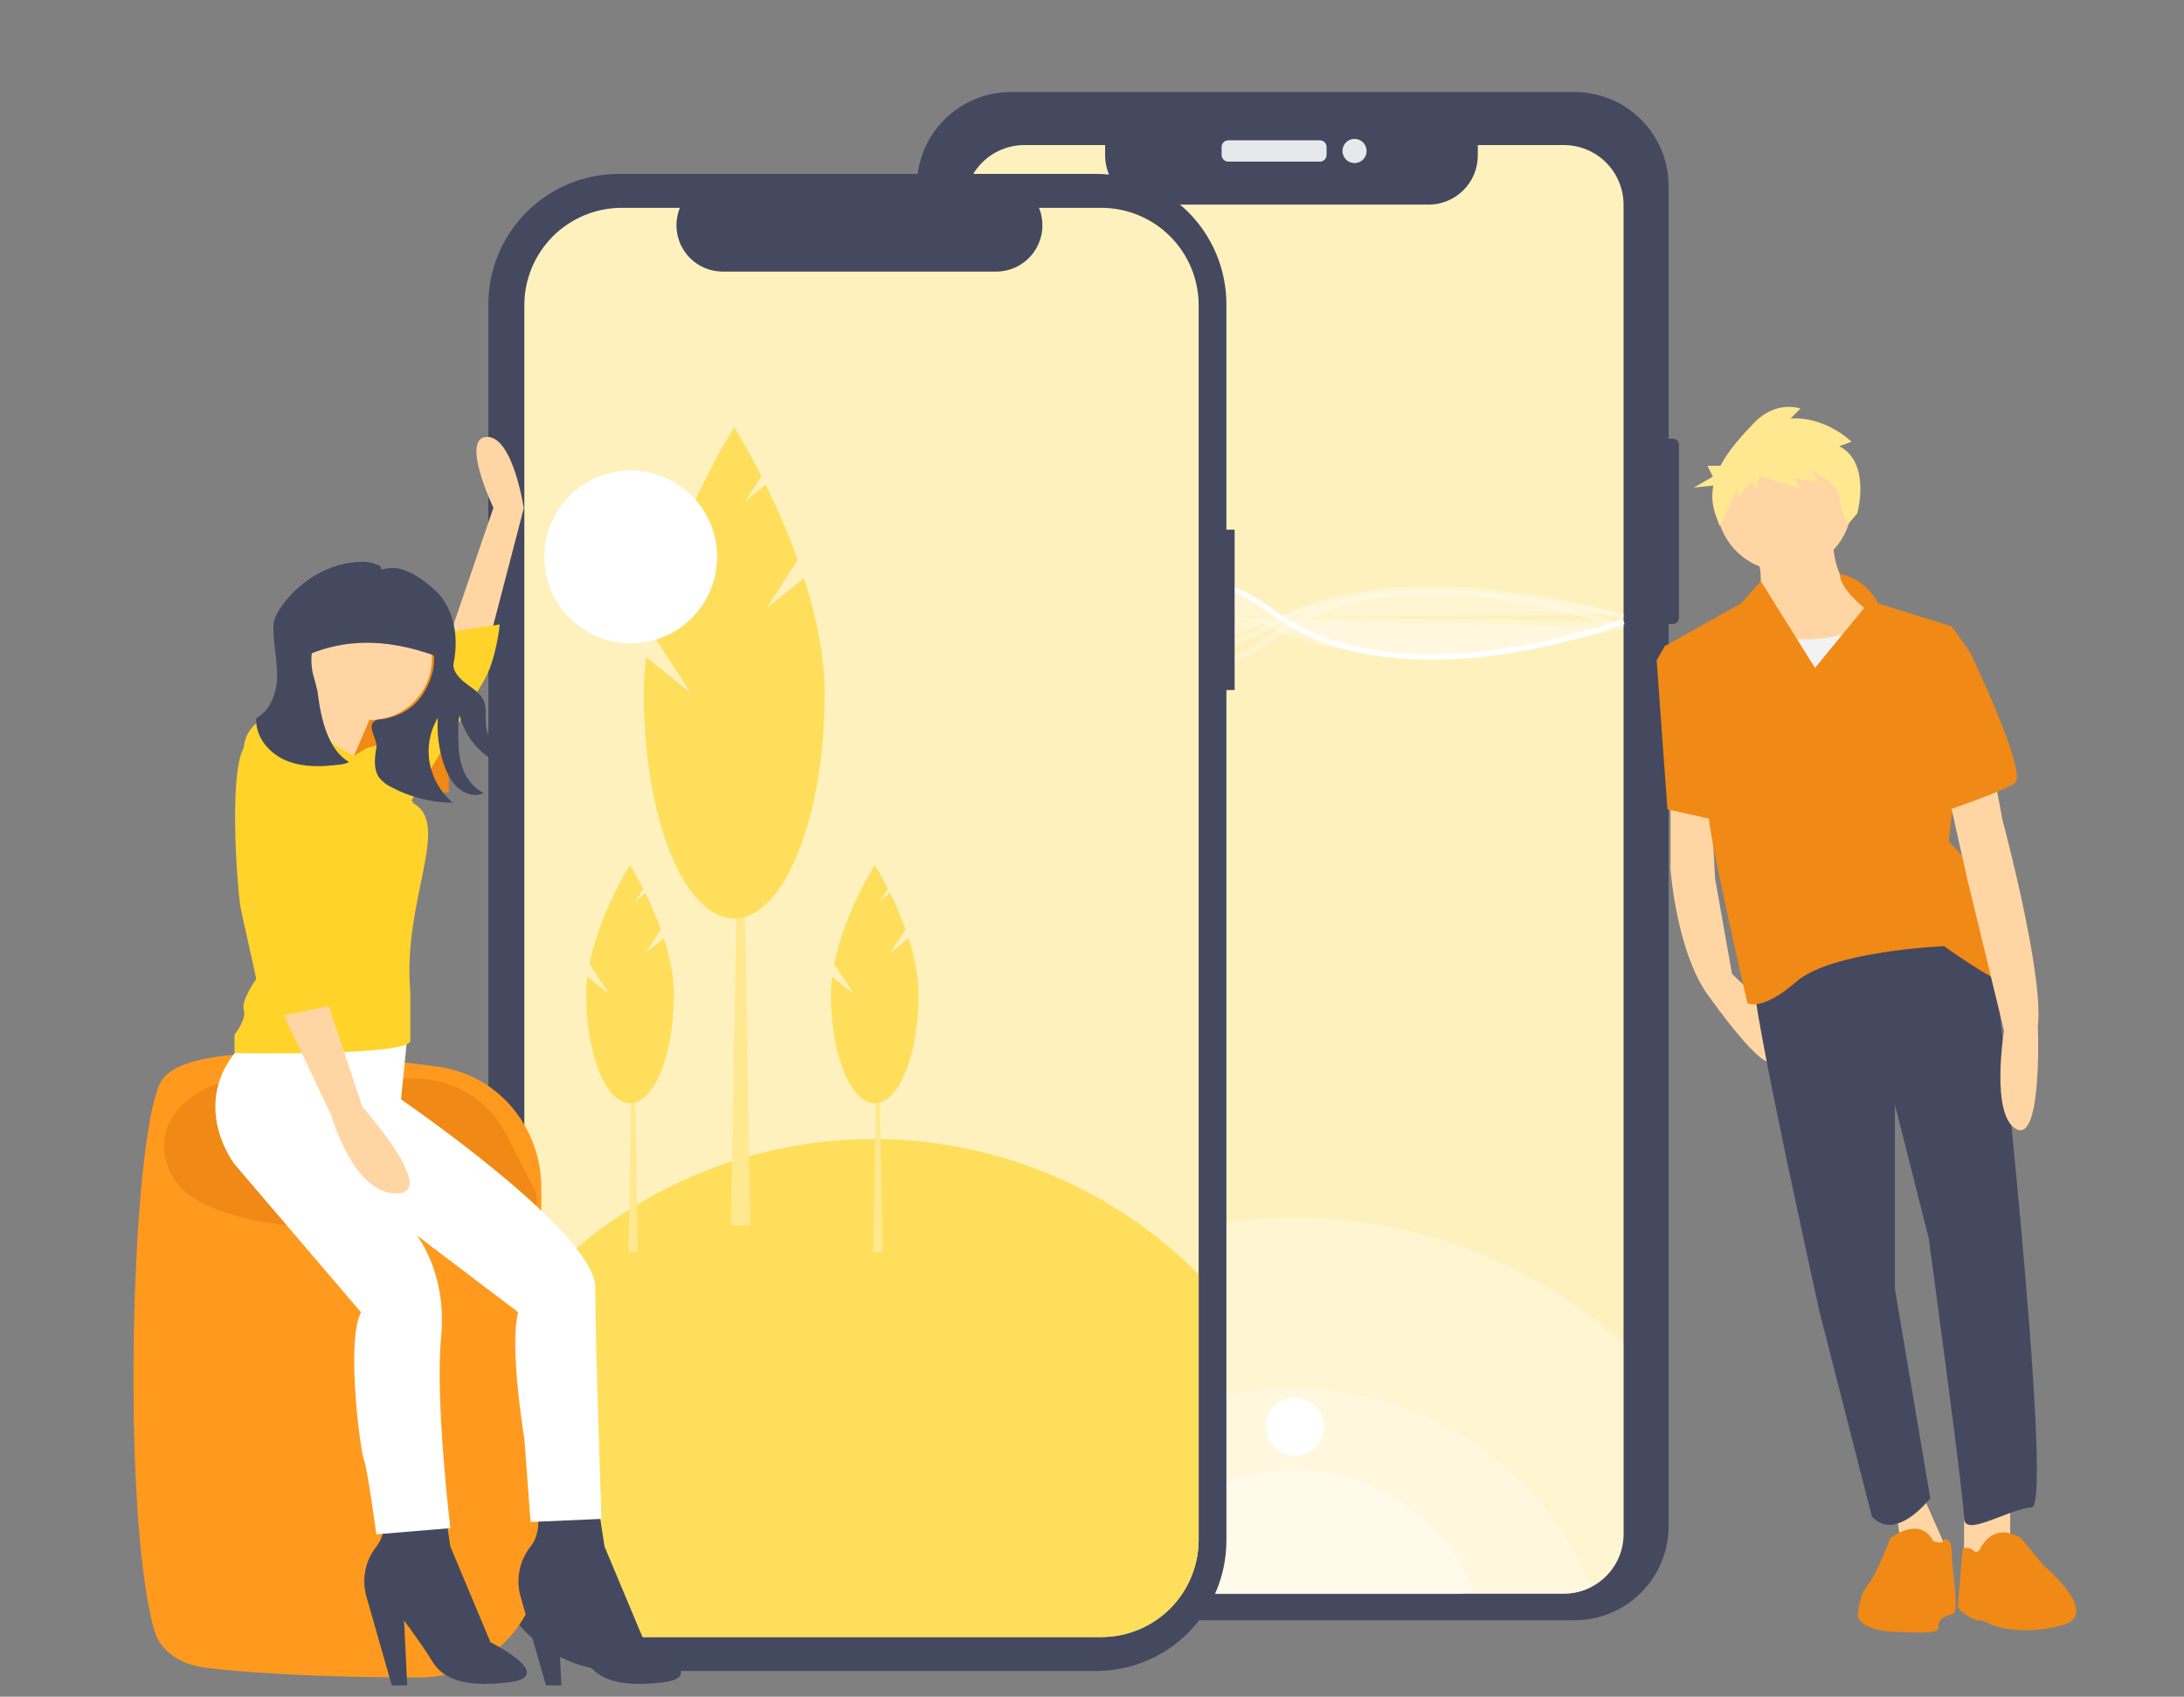
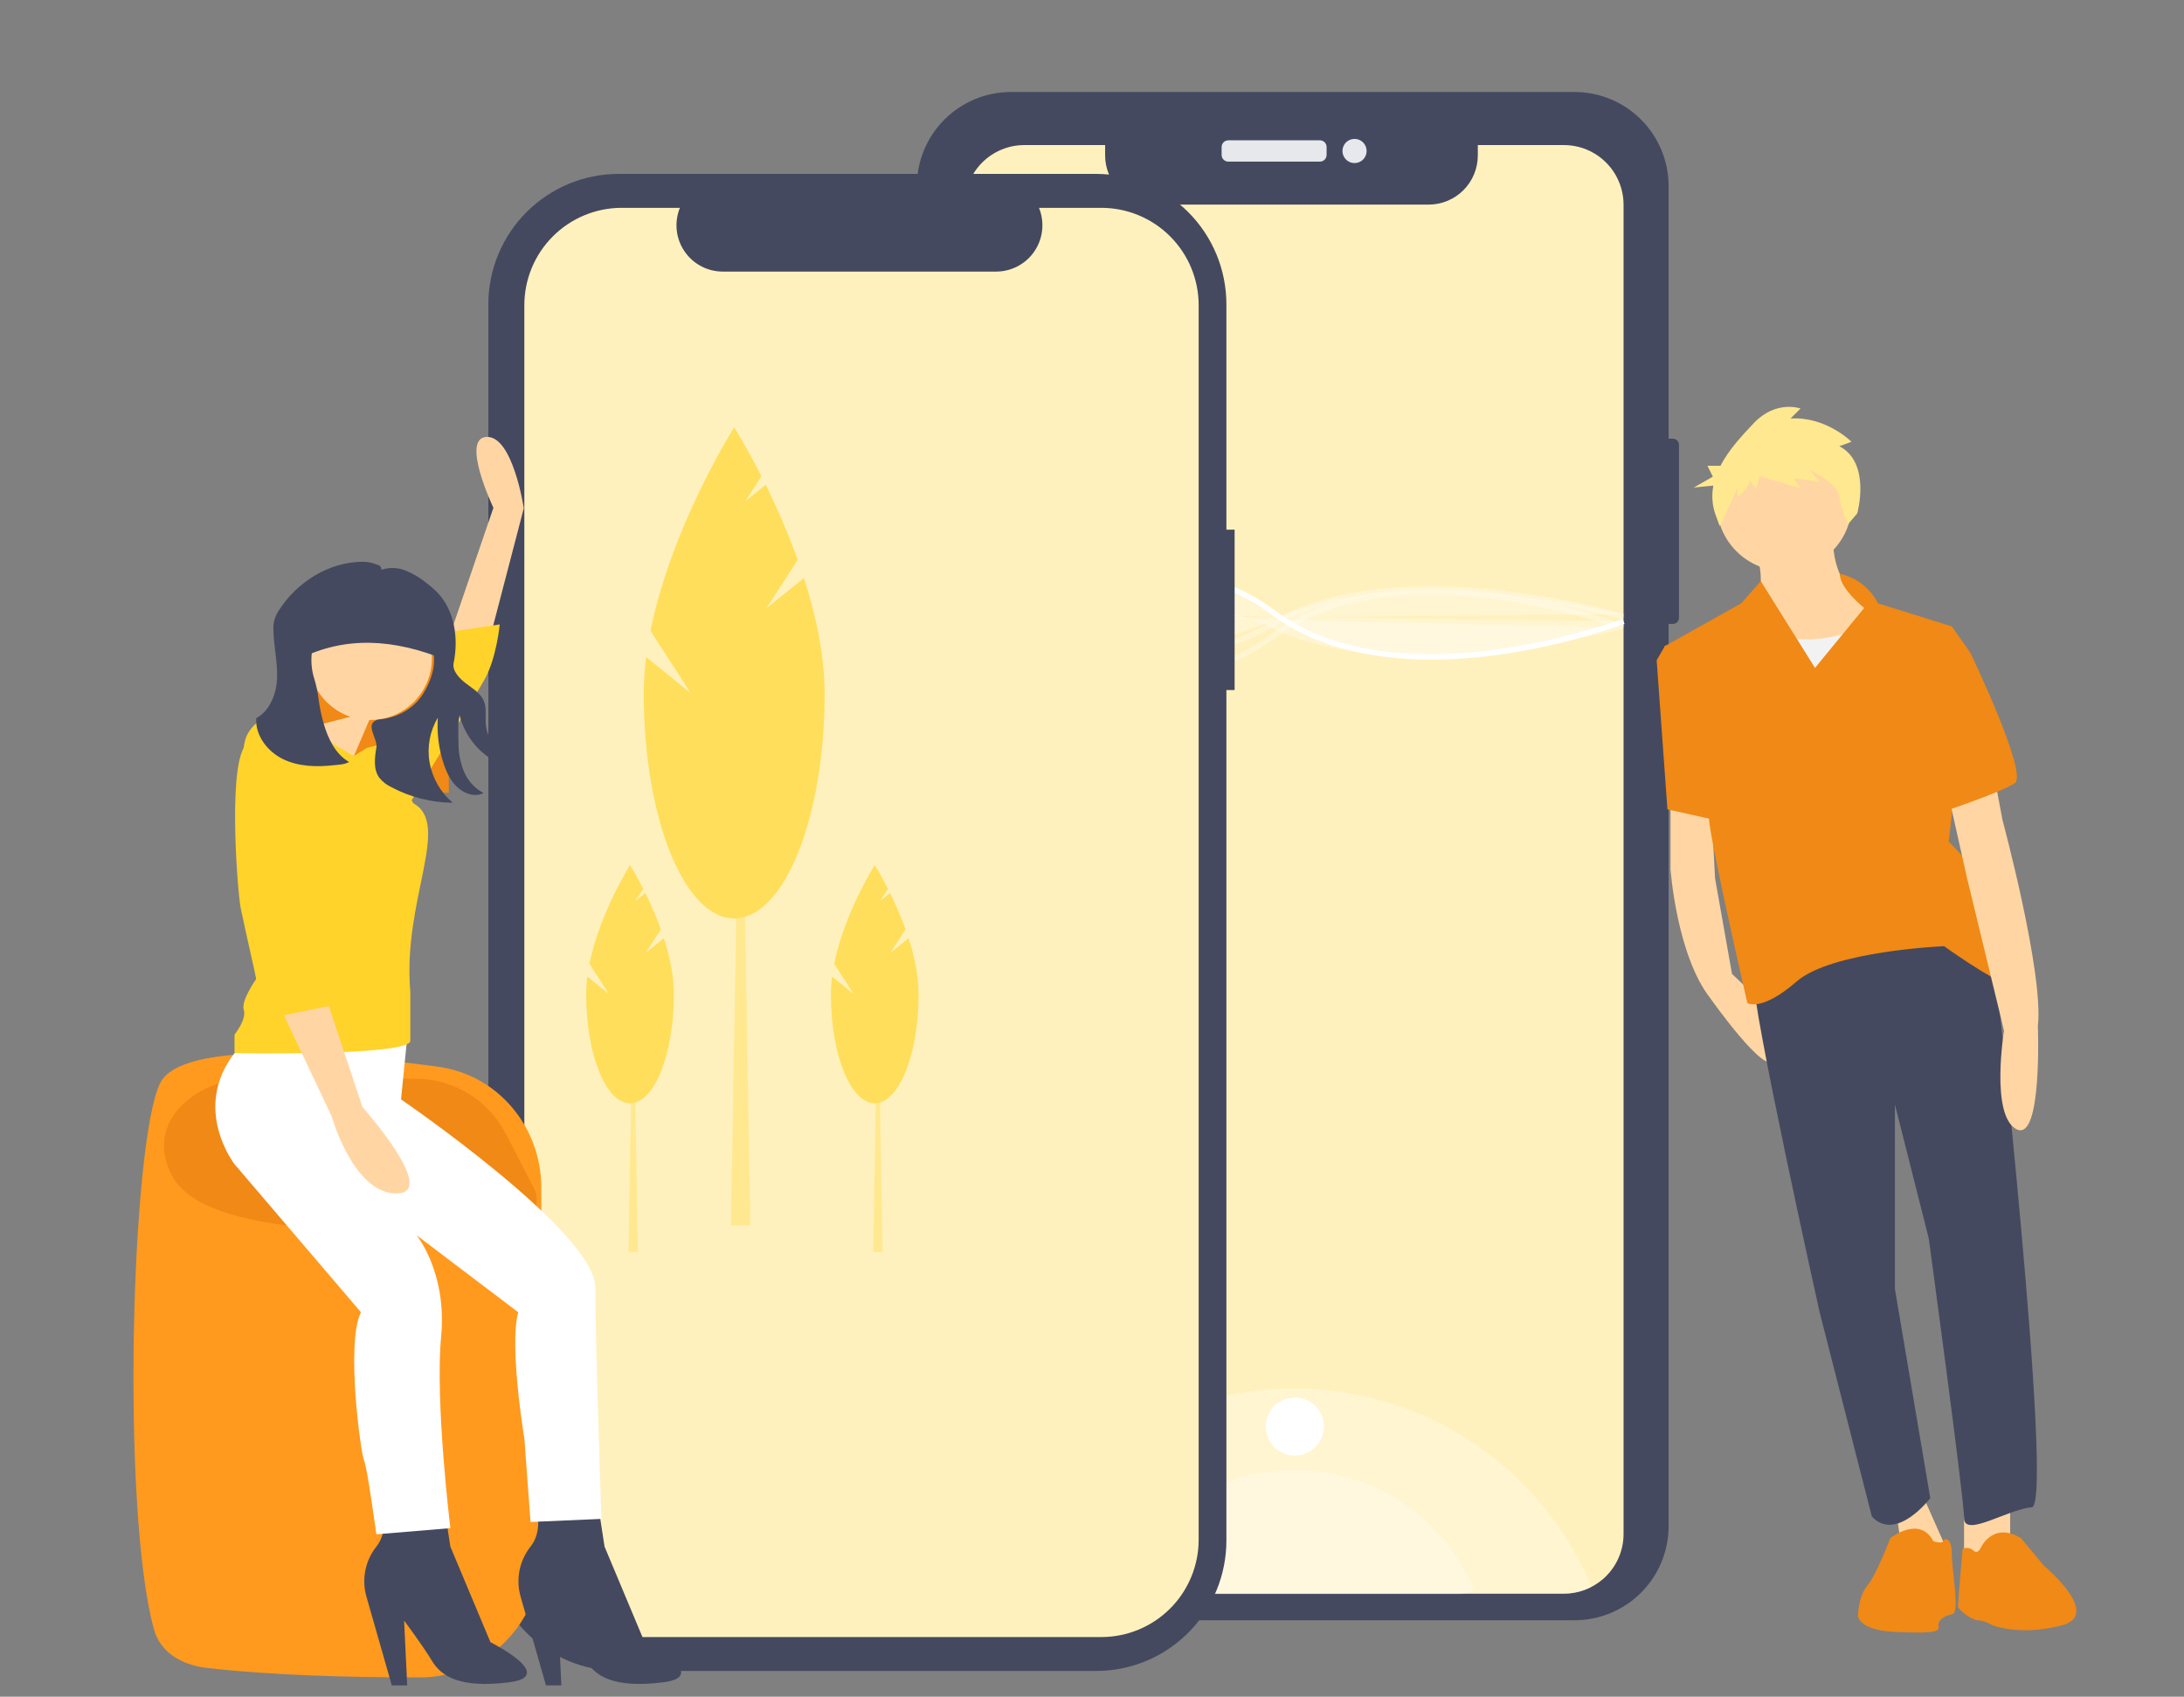
<svg xmlns="http://www.w3.org/2000/svg" width="300" height="233" viewBox="0 0 300 233" fill="none">
  <rect x="0" y="0" width="300" height="233" fill="#808080" stroke="none" />
  <g clip-path="url(#clip0_53_165176)">
    <path d="M230.626 61.069V84.852C230.625 85.072 230.537 85.282 230.382 85.438C230.227 85.593 230.016 85.68 229.796 85.681H229.206V209.573C229.206 213.001 227.844 216.289 225.42 218.713C222.996 221.138 219.708 222.5 216.279 222.5H138.866C137.169 222.5 135.488 222.165 133.92 221.515C132.352 220.866 130.927 219.913 129.727 218.713C128.527 217.513 127.575 216.088 126.926 214.519C126.277 212.951 125.943 211.27 125.943 209.573V90.026H125.516C125.361 90.026 125.212 89.965 125.102 89.856C124.992 89.747 124.93 89.598 124.929 89.443V75.908C124.929 75.831 124.944 75.755 124.974 75.683C125.003 75.612 125.047 75.548 125.101 75.493C125.155 75.439 125.22 75.395 125.291 75.366C125.363 75.337 125.439 75.321 125.516 75.321H125.943V70.223H125.512C125.349 70.222 125.194 70.157 125.079 70.042C124.964 69.926 124.9 69.77 124.9 69.608V56.257C124.901 56.095 124.965 55.939 125.08 55.825C125.195 55.71 125.35 55.645 125.512 55.645H125.943V48.685H125.505C125.434 48.686 125.363 48.672 125.297 48.644C125.231 48.617 125.171 48.577 125.121 48.527C125.07 48.476 125.03 48.416 125.003 48.35C124.976 48.284 124.962 48.214 124.962 48.142V40.857C124.961 40.712 125.018 40.574 125.12 40.471C125.222 40.369 125.36 40.311 125.505 40.31H125.943V25.558C125.943 22.131 127.305 18.844 129.728 16.42C132.152 13.997 135.439 12.635 138.866 12.635H216.279C219.707 12.635 222.995 13.996 225.419 16.42C227.843 18.843 229.205 22.131 229.206 25.558V60.24H229.796C230.016 60.241 230.227 60.328 230.382 60.483C230.537 60.639 230.625 60.849 230.626 61.069Z" fill="#44495F" />
    <path d="M181.304 19.268H168.725C168.217 19.268 167.804 19.68 167.804 20.189V21.276C167.804 21.784 168.217 22.196 168.725 22.196H181.304C181.812 22.196 182.224 21.784 182.224 21.276V20.189C182.224 19.68 181.812 19.268 181.304 19.268Z" fill="#E6E8EC" />
    <path d="M186.064 22.396C186.982 22.396 187.725 21.652 187.725 20.735C187.725 19.817 186.982 19.074 186.064 19.074C185.147 19.074 184.403 19.817 184.403 20.735C184.403 21.652 185.147 22.396 186.064 22.396Z" fill="#E6E8EC" />
    <path d="M223.016 28.123V210.653C223.018 211.839 222.76 213.012 222.263 214.09C221.765 215.167 221.039 216.123 220.134 216.892C218.65 218.156 216.765 218.851 214.815 218.851H140.712C139.393 218.853 138.094 218.536 136.924 217.927C136.649 217.787 136.383 217.629 136.127 217.457C135.014 216.705 134.101 215.692 133.471 214.505C132.84 213.319 132.51 211.996 132.51 210.653V28.123C132.51 27.046 132.722 25.979 133.134 24.984C133.546 23.989 134.151 23.085 134.912 22.323C135.674 21.562 136.578 20.957 137.573 20.545C138.568 20.133 139.635 19.921 140.712 19.921H151.803V21.344C151.803 23.135 152.514 24.853 153.781 26.119C155.047 27.386 156.765 28.097 158.556 28.097H196.243C198.034 28.097 199.752 27.386 201.018 26.119C202.285 24.853 202.996 23.135 202.996 21.344V19.921H214.815C215.892 19.921 216.959 20.133 217.954 20.545C218.949 20.957 219.853 21.561 220.615 22.323C221.377 23.084 221.981 23.988 222.393 24.984C222.805 25.979 223.017 27.046 223.016 28.123Z" fill="#FFF1BD" />
-     <path opacity="0.3" d="M223.016 184.522V210.651C223.018 211.838 222.76 213.01 222.263 214.088C221.765 215.165 221.039 216.121 220.134 216.89C218.65 218.154 216.765 218.849 214.815 218.849H140.712C139.393 218.851 138.094 218.534 136.924 217.925C136.649 217.785 136.383 217.627 136.127 217.455C135.014 216.703 134.101 215.69 133.471 214.504C132.84 213.317 132.51 211.994 132.51 210.651V184.533C144.936 173.363 161.053 167.183 177.761 167.181C194.469 167.179 210.588 173.355 223.016 184.522Z" fill="white" />
    <path opacity="0.3" d="M218.611 217.922C217.441 218.537 216.138 218.856 214.817 218.853H140.713C139.395 218.855 138.095 218.538 136.926 217.929C140.28 209.861 145.95 202.967 153.218 198.117C160.486 193.267 169.028 190.679 177.766 190.678C186.504 190.677 195.046 193.264 202.316 198.113C209.585 202.961 215.255 209.854 218.611 217.922Z" fill="white" />
    <path opacity="0.3" d="M202.484 218.352C201.776 218.724 200.988 218.917 200.188 218.915H155.346C154.548 218.916 153.762 218.725 153.054 218.356C155.084 213.474 158.514 209.303 162.913 206.368C167.311 203.433 172.48 201.866 177.767 201.866C183.055 201.865 188.224 203.431 192.623 206.365C197.022 209.299 200.453 213.47 202.484 218.352Z" fill="white" />
    <path d="M196.615 90.583C189.182 90.583 181.024 89.167 174.655 84.391C165.789 77.741 154.864 78.096 147.261 79.565C142.211 80.549 137.31 82.181 132.678 84.422L132.343 83.78C137.031 81.51 141.993 79.855 147.105 78.857C154.857 77.357 166.006 76.998 175.09 83.812C192.108 96.575 222.582 85.112 222.887 84.995L223.147 85.671C217.432 87.708 211.522 89.147 205.511 89.964C202.562 90.366 199.591 90.573 196.615 90.583Z" fill="white" />
    <path opacity="0.3" d="M132.507 84.1C132.507 84.1 157.491 78.049 174.872 86.334C192.253 94.62 223.031 86.272 223.031 86.272" fill="white" />
    <path opacity="0.3" d="M156.095 93.501C153.077 93.487 150.066 93.186 147.105 92.603C141.993 91.605 137.031 89.95 132.343 87.68L132.678 87.038C137.31 89.279 142.211 90.912 147.261 91.895C154.864 93.364 165.788 93.719 174.655 87.069C183.732 80.262 196.445 80.281 205.511 81.496C211.522 82.314 217.432 83.752 223.147 85.789L222.887 86.465C222.582 86.348 192.109 74.884 175.09 87.649C169.133 92.117 162.287 93.501 156.095 93.501Z" fill="white" />
    <path opacity="0.3" d="M156.216 90.583C143.675 90.583 132.539 86.084 132.372 86.015L132.647 85.345C132.895 85.447 157.664 95.447 174.687 85.368C192.004 75.114 222.812 84.267 223.121 84.361L222.911 85.054C222.605 84.961 192.099 75.9 175.056 85.991C169.24 89.435 162.549 90.583 156.216 90.583Z" fill="white" />
    <path opacity="0.3" d="M132.51 85.125C132.51 85.125 157.491 93.41 174.872 85.125C192.253 76.839 223.016 84.342 223.016 84.342" fill="white" />
    <path opacity="0.3" d="M132.51 84.1C132.51 84.1 157.491 71.064 174.872 84.1C192.253 97.135 223.016 85.331 223.016 85.331" fill="white" />
    <path d="M177.862 199.887C180.062 199.887 181.845 198.104 181.845 195.904C181.845 193.704 180.062 191.921 177.862 191.921C175.663 191.921 173.879 193.704 173.879 195.904C173.879 198.104 175.663 199.887 177.862 199.887Z" fill="white" />
    <path d="M229.467 108.824V119.38C229.467 119.38 230.311 131.203 234.956 137.115C234.956 137.115 242.556 147.882 243.612 145.56L242.312 137.914L237.911 133.737L235.589 120.647L234.956 108.824H229.467Z" fill="#FFD6A3" />
    <path d="M276.121 204.255V212.066L269.788 214.389V205.31L276.121 204.255Z" fill="#FFD6A3" />
    <path d="M263.248 203.407L267.47 212.908L261.559 215.441L260.292 206.152L263.248 203.407Z" fill="#FFD6A3" />
    <path d="M273.803 130.569C273.803 130.569 282.248 206.785 279.081 206.996C275.915 207.207 269.792 211.218 269.792 208.474C269.792 205.729 264.936 170.049 264.936 170.049L260.292 151.681V177.016L265.147 205.729C265.147 205.729 260.503 211.851 257.125 208.262L249.946 180.183C249.946 180.183 240.446 137.536 240.868 134.158C240.868 134.158 262.614 115.579 273.803 130.569Z" fill="#44495F" />
    <path d="M272.112 212.489C272.112 212.489 273.801 208.9 277.601 211.223L280.768 215.023C280.768 215.023 288.933 221.784 283.139 223.233C277.168 224.726 273.59 223.138 273.59 223.138C273.59 223.138 272.534 222.504 271.69 222.504C270.845 222.504 268.945 221.026 268.945 220.604C268.945 220.182 269.578 212.7 269.578 212.7C269.818 212.584 270.086 212.542 270.35 212.579C270.613 212.617 270.859 212.733 271.056 212.912C271.69 213.545 272.112 212.489 272.112 212.489Z" fill="#F08916" />
    <path d="M259.656 211.219C259.656 211.219 263.668 208.052 265.568 211.641C265.568 211.641 266.764 212.064 266.905 211.641C267.046 211.219 268.101 211.008 268.101 213.33C268.101 215.653 269.248 221.445 268.192 221.656C267.136 221.867 266.081 222.501 266.292 223.345C266.503 224.19 265.145 224.309 260.29 224.098C255.434 223.887 255.223 221.986 255.223 221.986C255.223 221.986 255.223 219.242 256.489 217.764C257.756 216.286 259.656 211.219 259.656 211.219Z" fill="#F08916" />
    <path d="M251.844 72.932C251.844 72.932 250.789 80.744 257.545 83.489C264.301 86.233 242.555 95.311 240.444 90.033C238.332 84.755 240.866 83.066 240.866 83.066C240.866 83.066 242.977 80.955 241.077 75.255L251.844 72.932Z" fill="#FFD6A3" />
    <path d="M245.088 78.423C250.218 78.423 254.377 74.264 254.377 69.134C254.377 64.004 250.218 59.844 245.088 59.844C239.957 59.844 235.798 64.004 235.798 69.134C235.798 74.264 239.957 78.423 245.088 78.423Z" fill="#FFD6A3" />
    <path d="M255.855 86.022C255.855 86.022 249.521 89.4 243.398 86.867C237.276 84.334 237.487 95.312 237.487 95.312L240.654 103.546L262.611 101.434L261.133 88.767L255.855 86.022Z" fill="#F2F2F2" />
    <path d="M252.711 78.796C253.835 79.035 254.892 79.523 255.802 80.226C256.712 80.928 257.453 81.826 257.969 82.853L268.103 86.02L270.636 89.609L267.681 115.578C267.681 115.578 273.17 120.856 273.17 123.811C273.17 126.767 279.926 136.901 276.548 135.634C273.17 134.368 267.047 129.934 267.047 129.934C267.047 129.934 251.635 130.567 246.779 134.79C241.924 139.012 240.023 137.746 240.023 137.746C240.023 137.746 234.956 115.789 234.745 112.411C234.534 109.033 228.623 88.765 228.623 88.765L239.179 82.853L241.868 79.803L249.313 91.721L256.069 83.487C256.069 83.487 252.731 80.862 252.711 78.796Z" fill="#F08916" />
    <path d="M273.802 105.865L275.069 112.621C275.069 112.621 280.769 133.734 279.925 140.912C279.925 140.912 280.558 156.957 276.969 155.057C273.38 153.157 275.28 141.545 275.28 141.545L270.213 120.644L267.468 108.399L273.802 105.865Z" fill="#FFD6A3" />
    <path d="M268.524 88.344L270.635 89.611C270.635 89.611 278.658 106.289 276.757 107.556C274.857 108.823 266.624 111.568 266.624 111.568L268.524 88.344Z" fill="#F08916" />
    <path d="M233.687 88.768L228.725 88.662L227.565 90.668L229.042 111.147L236.643 112.836L233.687 88.768Z" fill="#F08916" />
    <path d="M252.654 61.275L254.328 60.666C254.328 60.666 250.827 57.165 245.957 57.47L247.326 56.1C247.326 56.1 243.978 54.882 240.933 58.079C239.333 59.759 237.481 61.734 236.327 63.959H234.534L235.282 65.456L232.663 66.953L235.352 66.684C235.097 67.976 235.185 69.312 235.606 70.56L236.215 72.235C236.215 72.235 238.65 67.364 238.65 66.755V68.277C238.65 68.277 240.325 66.907 240.325 65.994L241.238 67.059L241.695 65.385L247.327 67.059L246.413 65.689L249.914 66.146L248.544 64.472C248.544 64.472 252.502 66.45 252.654 68.125C252.806 69.799 253.851 71.982 253.851 71.982L255.118 70.504C255.118 70.504 257.068 63.558 252.654 61.275Z" fill="#FFE88F" />
    <path d="M169.591 72.736H168.461V41.791C168.461 39.439 167.998 37.11 167.098 34.937C166.198 32.764 164.879 30.79 163.216 29.127C161.553 27.463 159.578 26.144 157.405 25.244C155.232 24.344 152.903 23.881 150.551 23.881H84.99C82.638 23.881 80.309 24.344 78.137 25.244C75.964 26.144 73.989 27.463 72.326 29.127C70.663 30.79 69.344 32.764 68.444 34.937C67.544 37.11 67.08 39.439 67.08 41.791V211.557C67.08 213.909 67.544 216.238 68.444 218.411C69.344 220.584 70.663 222.558 72.326 224.221C73.989 225.884 75.964 227.204 78.137 228.104C80.309 229.004 82.638 229.467 84.99 229.467H150.551C152.903 229.467 155.232 229.004 157.405 228.104C159.578 227.204 161.553 225.884 163.216 224.221C164.879 222.558 166.198 220.584 167.098 218.411C167.998 216.238 168.461 213.909 168.461 211.557V94.763H169.591V72.736Z" fill="#44495F" />
    <path d="M164.651 41.917V211.433C164.651 214.98 163.242 218.382 160.734 220.891C158.225 223.399 154.823 224.808 151.276 224.808H85.4C81.853 224.808 78.451 223.399 75.942 220.891C73.434 218.382 72.025 214.98 72.025 211.433V41.917C72.025 38.369 73.434 34.967 75.942 32.459C78.451 29.95 81.853 28.541 85.4 28.541H93.392C92.999 29.506 92.85 30.553 92.956 31.589C93.063 32.625 93.423 33.62 94.004 34.484C94.585 35.349 95.37 36.057 96.289 36.547C97.208 37.038 98.234 37.294 99.276 37.295H136.835C137.877 37.294 138.902 37.038 139.822 36.547C140.741 36.057 141.526 35.349 142.107 34.484C142.688 33.62 143.048 32.625 143.155 31.589C143.261 30.553 143.112 29.506 142.719 28.541H151.276C154.823 28.541 158.225 29.95 160.734 32.459C163.242 34.967 164.651 38.369 164.651 41.917Z" fill="#FFF1BD" />
-     <path d="M164.651 175.01V211.43C164.651 214.978 163.242 218.38 160.734 220.888C158.225 223.397 154.823 224.806 151.276 224.806H85.4C81.853 224.806 78.451 223.397 75.942 220.888C73.434 218.38 72.025 214.978 72.025 211.43V178.56C77.674 171.929 84.637 166.541 92.475 162.738C100.312 158.935 108.854 156.799 117.559 156.465C126.264 156.132 134.944 157.607 143.05 160.799C151.155 163.991 158.511 168.83 164.651 175.01Z" fill="#FFDE5C" />
    <path d="M103.071 168.277H100.409L101.296 116.271H102.183L103.071 168.277Z" fill="#FFE88F" />
    <path d="M105.288 83.528L109.586 76.886C108.311 73.366 106.839 69.92 105.177 66.565L102.398 68.809L104.598 65.409C102.501 61.281 100.851 58.68 100.851 58.68C100.851 58.68 92.232 72.262 89.353 86.643L94.867 95.166L88.762 90.235C88.545 91.91 88.433 93.597 88.427 95.286C88.427 112.318 93.99 126.124 100.851 126.124C107.713 126.124 113.275 112.318 113.275 95.286C113.275 90.006 112.081 84.483 110.433 79.373L105.288 83.528Z" fill="#FFDE5C" />
    <path d="M87.62 171.952H86.329L86.76 146.729H87.19L87.62 171.952Z" fill="#FFE88F" />
    <path d="M88.696 130.847L90.78 127.626C90.162 125.918 89.448 124.247 88.641 122.62L87.294 123.709L88.361 122.059C87.344 120.057 86.544 118.796 86.544 118.796C86.544 118.796 82.364 125.383 80.967 132.358L83.642 136.491L80.681 134.1C80.575 134.912 80.521 135.73 80.518 136.55C80.518 144.81 83.216 151.506 86.544 151.506C89.871 151.506 92.569 144.81 92.569 136.55C92.569 133.989 91.99 131.31 91.191 128.832L88.696 130.847Z" fill="#FFDE5C" />
    <path d="M121.236 171.952H119.945L120.375 146.729H120.806L121.236 171.952Z" fill="#FFE88F" />
    <path d="M122.311 130.847L124.395 127.626C123.777 125.918 123.063 124.247 122.257 122.62L120.909 123.709L121.976 122.059C120.959 120.057 120.159 118.796 120.159 118.796C120.159 118.796 115.979 125.383 114.582 132.358L117.257 136.491L114.296 134.1C114.19 134.912 114.136 135.73 114.133 136.55C114.133 144.81 116.831 151.506 120.159 151.506C123.486 151.506 126.184 144.81 126.184 136.55C126.184 133.989 125.605 131.31 124.806 128.832L122.311 130.847Z" fill="#FFDE5C" />
-     <path d="M86.638 88.342C93.191 88.342 98.503 83.03 98.503 76.477C98.503 69.925 93.191 64.613 86.638 64.613C80.086 64.613 74.774 69.925 74.774 76.477C74.774 83.03 80.086 88.342 86.638 88.342Z" fill="white" />
    <path d="M74.36 163.149C74.36 154.802 68.451 147.617 60.181 146.489C45.68 144.512 24.876 142.811 21.981 148.774C18.017 156.939 16.642 207.381 21.145 223.745C22.038 226.992 25.085 228.67 28.431 229.051C37.533 230.088 48.637 230.353 57.647 230.352C66.99 230.351 74.36 222.677 74.36 213.333V163.149Z" fill="#FF9A1E" />
    <path d="M69.477 155.685C67.084 151.049 62.304 148.136 57.087 148.136H34.227C27.441 148.136 20.806 153.329 22.919 159.777C23.208 160.659 23.587 161.48 24.079 162.189C30.392 171.289 62.595 168.964 70.305 168.267C71.376 168.17 72.346 167.637 73.022 166.801C73.835 165.796 73.978 164.406 73.385 163.257L69.477 155.685Z" fill="#F08916" />
    <path d="M61.652 108.851L42.041 109.338L39.401 85.954H61.652V108.851Z" fill="#F08916" />
    <path d="M66.539 90.533L71.949 69.792C71.949 69.792 70.454 59.836 66.839 60C63.224 60.164 67.777 69.733 67.777 69.733L61.652 87.65L66.539 90.533Z" fill="#FFD6A3" />
    <path d="M82.195 206.88L83.042 212.387L88.548 225.517C88.548 225.517 97.867 230.176 91.09 231.024C84.313 231.871 81.771 230.176 80.501 228.059C79.23 225.941 76.689 222.552 76.689 222.552L77.112 231.447H74.994L71.523 219.298C71.183 218.135 71.124 216.908 71.351 215.717C71.577 214.527 72.083 213.407 72.826 212.45C72.843 212.429 72.859 212.408 72.876 212.387C74.571 210.269 73.724 207.304 73.724 207.304L82.195 206.88Z" fill="#44495F" />
    <path d="M61.018 206.88L61.865 212.387L67.371 225.517C67.371 225.517 76.689 230.176 69.912 231.024C63.135 231.871 60.594 230.176 59.323 228.059C58.053 225.941 55.511 222.552 55.511 222.552L55.935 231.447H53.817L50.346 219.298C50.006 218.135 49.947 216.908 50.173 215.717C50.4 214.527 50.906 213.407 51.649 212.45C51.665 212.429 51.682 212.408 51.699 212.387C53.393 210.269 52.546 207.304 52.546 207.304L61.018 206.88Z" fill="#44495F" />
    <path d="M55.934 142.505L55.087 150.976C55.087 150.976 81.771 169.189 81.771 176.814C81.771 184.438 82.618 208.581 82.618 208.581L72.876 209.004L72.029 197.568C72.029 197.568 69.911 184.861 71.182 180.202L57.204 169.613C57.204 169.613 61.44 174.696 60.593 183.591C59.746 192.485 61.864 209.852 61.864 209.852L51.698 210.699C51.698 210.699 50.427 201.38 50.004 200.533C49.58 199.686 47.462 184.438 49.58 180.202L32.214 159.871C32.214 159.871 26.284 152.247 32.214 144.623L35.603 142.928L55.934 142.505Z" fill="white" />
    <path d="M50.852 98.876C46.173 98.876 42.38 95.083 42.38 90.405C42.38 85.726 46.173 81.933 50.852 81.933C55.53 81.933 59.323 85.726 59.323 90.405C59.323 95.083 55.53 98.876 50.852 98.876Z" fill="#FFD6A3" />
-     <path d="M51.276 97.609L47.464 106.504L39.84 100.574C39.84 100.574 44.499 94.221 44.499 93.374L51.276 97.609Z" fill="#FFD6A3" />
+     <path d="M51.276 97.609L47.464 106.504L39.84 100.574L51.276 97.609Z" fill="#FFD6A3" />
    <path d="M50.429 102.69L48.622 103.801C48.622 103.801 42.784 100.705 41.312 98.521C41.312 98.521 36.028 96.76 33.91 100.996C31.793 105.232 35.181 134.458 35.181 134.458C35.181 134.458 33.063 137.423 33.487 138.693C33.91 139.964 32.216 142.082 32.216 142.082V144.623C32.216 144.623 56.359 145.047 56.359 142.929V136.152C55.275 123.654 62.04 113.211 56.783 110.314L52.123 102.267L50.429 102.69Z" fill="#FFD329" />
    <path d="M51.277 103.113C51.277 103.113 52.124 101.419 53.395 100.995C54.665 100.572 61.019 91.677 61.019 91.677L60.172 87.017L68.643 85.747C68.643 85.747 68.219 90.406 66.525 93.371C64.831 96.336 55.513 111.584 55.513 111.584L50.853 103.113L51.277 103.113Z" fill="#FFD329" />
    <path d="M44.71 136.783L49.793 152.032C49.793 152.032 60.382 163.892 54.452 163.892C48.522 163.892 45.557 153.302 45.557 153.302L38.357 138.054L44.71 136.783Z" fill="#FFD6A3" />
    <path d="M61.003 90.532C54.218 87.812 47.529 87.232 41.014 90.532V85.05C41.014 84.581 41.107 84.117 41.286 83.684C41.465 83.251 41.728 82.857 42.06 82.526C42.391 82.194 42.785 81.931 43.218 81.752C43.651 81.573 44.115 81.48 44.584 81.48H58.182C58.553 81.48 58.919 81.553 59.262 81.695C59.604 81.837 59.915 82.044 60.177 82.306C60.438 82.568 60.646 82.879 60.788 83.221C60.93 83.564 61.003 83.93 61.003 84.301V90.532Z" fill="#44495F" />
    <path d="M39.416 102.263C39.416 102.263 35.552 98.989 33.46 102.744C31.369 106.498 32.639 122.594 33.063 124.711C33.486 126.829 36.451 139.96 36.451 139.96L46.617 137.842C46.617 137.842 47.464 131.912 44.922 132.336L39.416 102.263Z" fill="#FFD329" />
    <path d="M35.197 98.629C37.11 97.578 37.999 95.221 38.063 93.041C38.126 90.86 37.597 88.702 37.556 86.521C37.535 86.074 37.573 85.627 37.669 85.191C37.828 84.65 38.075 84.138 38.4 83.677C40.887 79.867 45.21 77.187 49.763 77.144C50.421 77.136 51.074 77.256 51.685 77.498C52.156 77.686 52.31 77.663 52.4 78.241C53.479 77.885 54.649 77.923 55.702 78.346C56.746 78.771 57.72 79.35 58.59 80.066C59.107 80.451 59.595 80.873 60.05 81.33C62.456 83.823 63.01 87.665 62.313 91.058C62.087 92.162 63.174 93.227 64.074 93.905C64.973 94.582 66.012 95.205 66.454 96.241C66.879 97.237 66.646 98.377 66.731 99.457C66.827 100.478 67.207 101.452 67.827 102.269C68.447 103.086 69.283 103.713 70.241 104.08C70.046 104.314 69.791 104.491 69.503 104.592C69.216 104.693 68.906 104.714 68.607 104.654C67.984 104.523 67.4 104.245 66.905 103.844C65.043 102.464 63.71 100.487 63.13 98.243C62.866 99.445 62.968 100.685 62.978 101.915C62.955 103.288 63.208 104.652 63.722 105.926C64.245 107.206 65.202 108.26 66.426 108.904C65.246 109.482 63.945 109.063 62.945 108.21C61.945 107.358 61.354 106.12 60.942 104.873C60.271 102.839 59.999 100.696 60.14 98.559C59.042 100.407 58.641 102.587 59.009 104.705C59.393 106.864 60.521 108.821 62.196 110.237C59.275 110.212 56.402 109.489 53.818 108.127C53.15 107.824 52.562 107.371 52.099 106.803C51.267 105.65 51.464 104.076 51.697 102.673C51.882 101.564 50.496 99.96 51.289 99.163C51.525 98.93 51.84 98.795 52.172 98.784C54.59 98.551 56.829 97.337 58.12 95.279C59.024 93.837 59.623 92.19 59.623 90.649C59.622 89.436 59.36 88.238 58.853 87.136C58.347 86.034 57.609 85.054 56.689 84.264C55.769 83.473 54.689 82.891 53.523 82.556C52.358 82.222 51.133 82.142 49.934 82.325C48.735 82.507 47.59 82.945 46.576 83.611C45.562 84.276 44.703 85.153 44.059 86.181C43.416 87.209 43.001 88.363 42.844 89.566C42.688 90.769 42.793 91.991 43.152 93.149C43.438 94.081 43.644 95.037 43.765 96.004C43.909 97.127 44.138 98.237 44.449 99.325C45.05 101.417 46.067 103.551 47.95 104.642C47.317 104.988 46.585 105.003 45.868 105.082C43.506 105.343 41.021 105.285 38.883 104.248C36.745 103.21 35.045 101 35.197 98.629Z" fill="#44495F" />
  </g>
  <defs>
    <clipPath id="clip0_53_165176">
      <rect width="300" height="236.518" fill="white" transform="translate(-0 -4.259)" />
    </clipPath>
  </defs>
</svg>